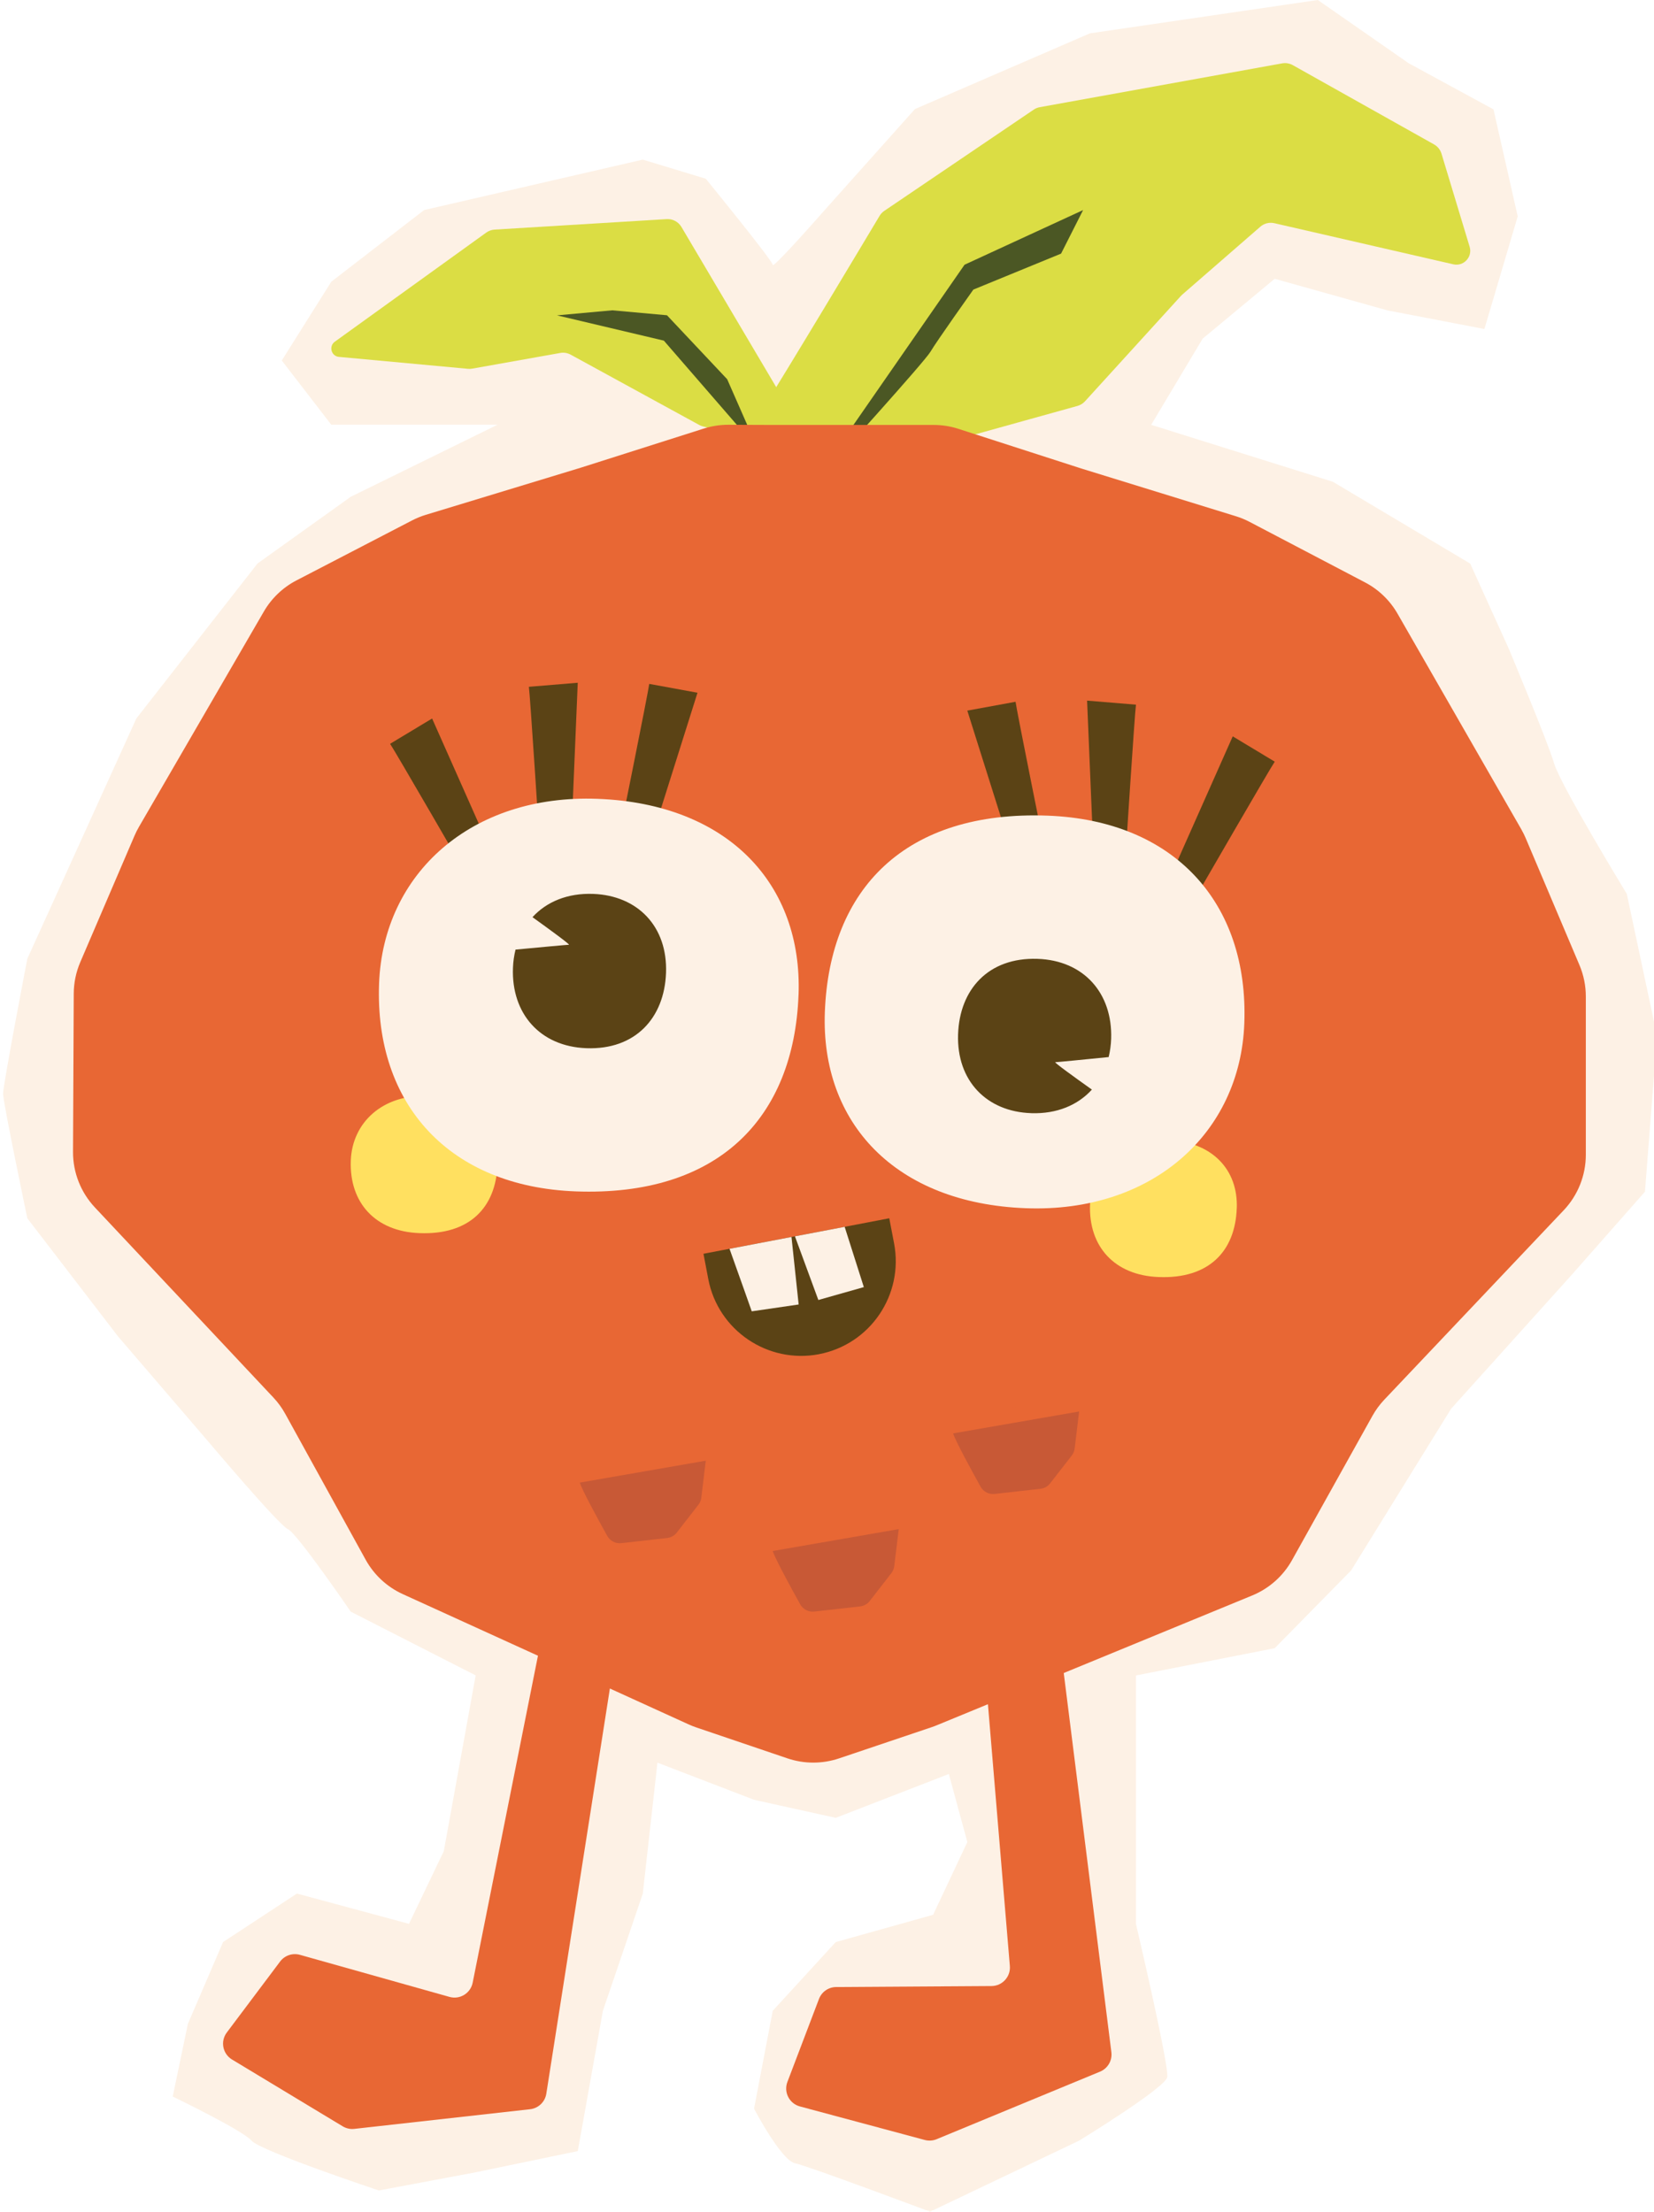
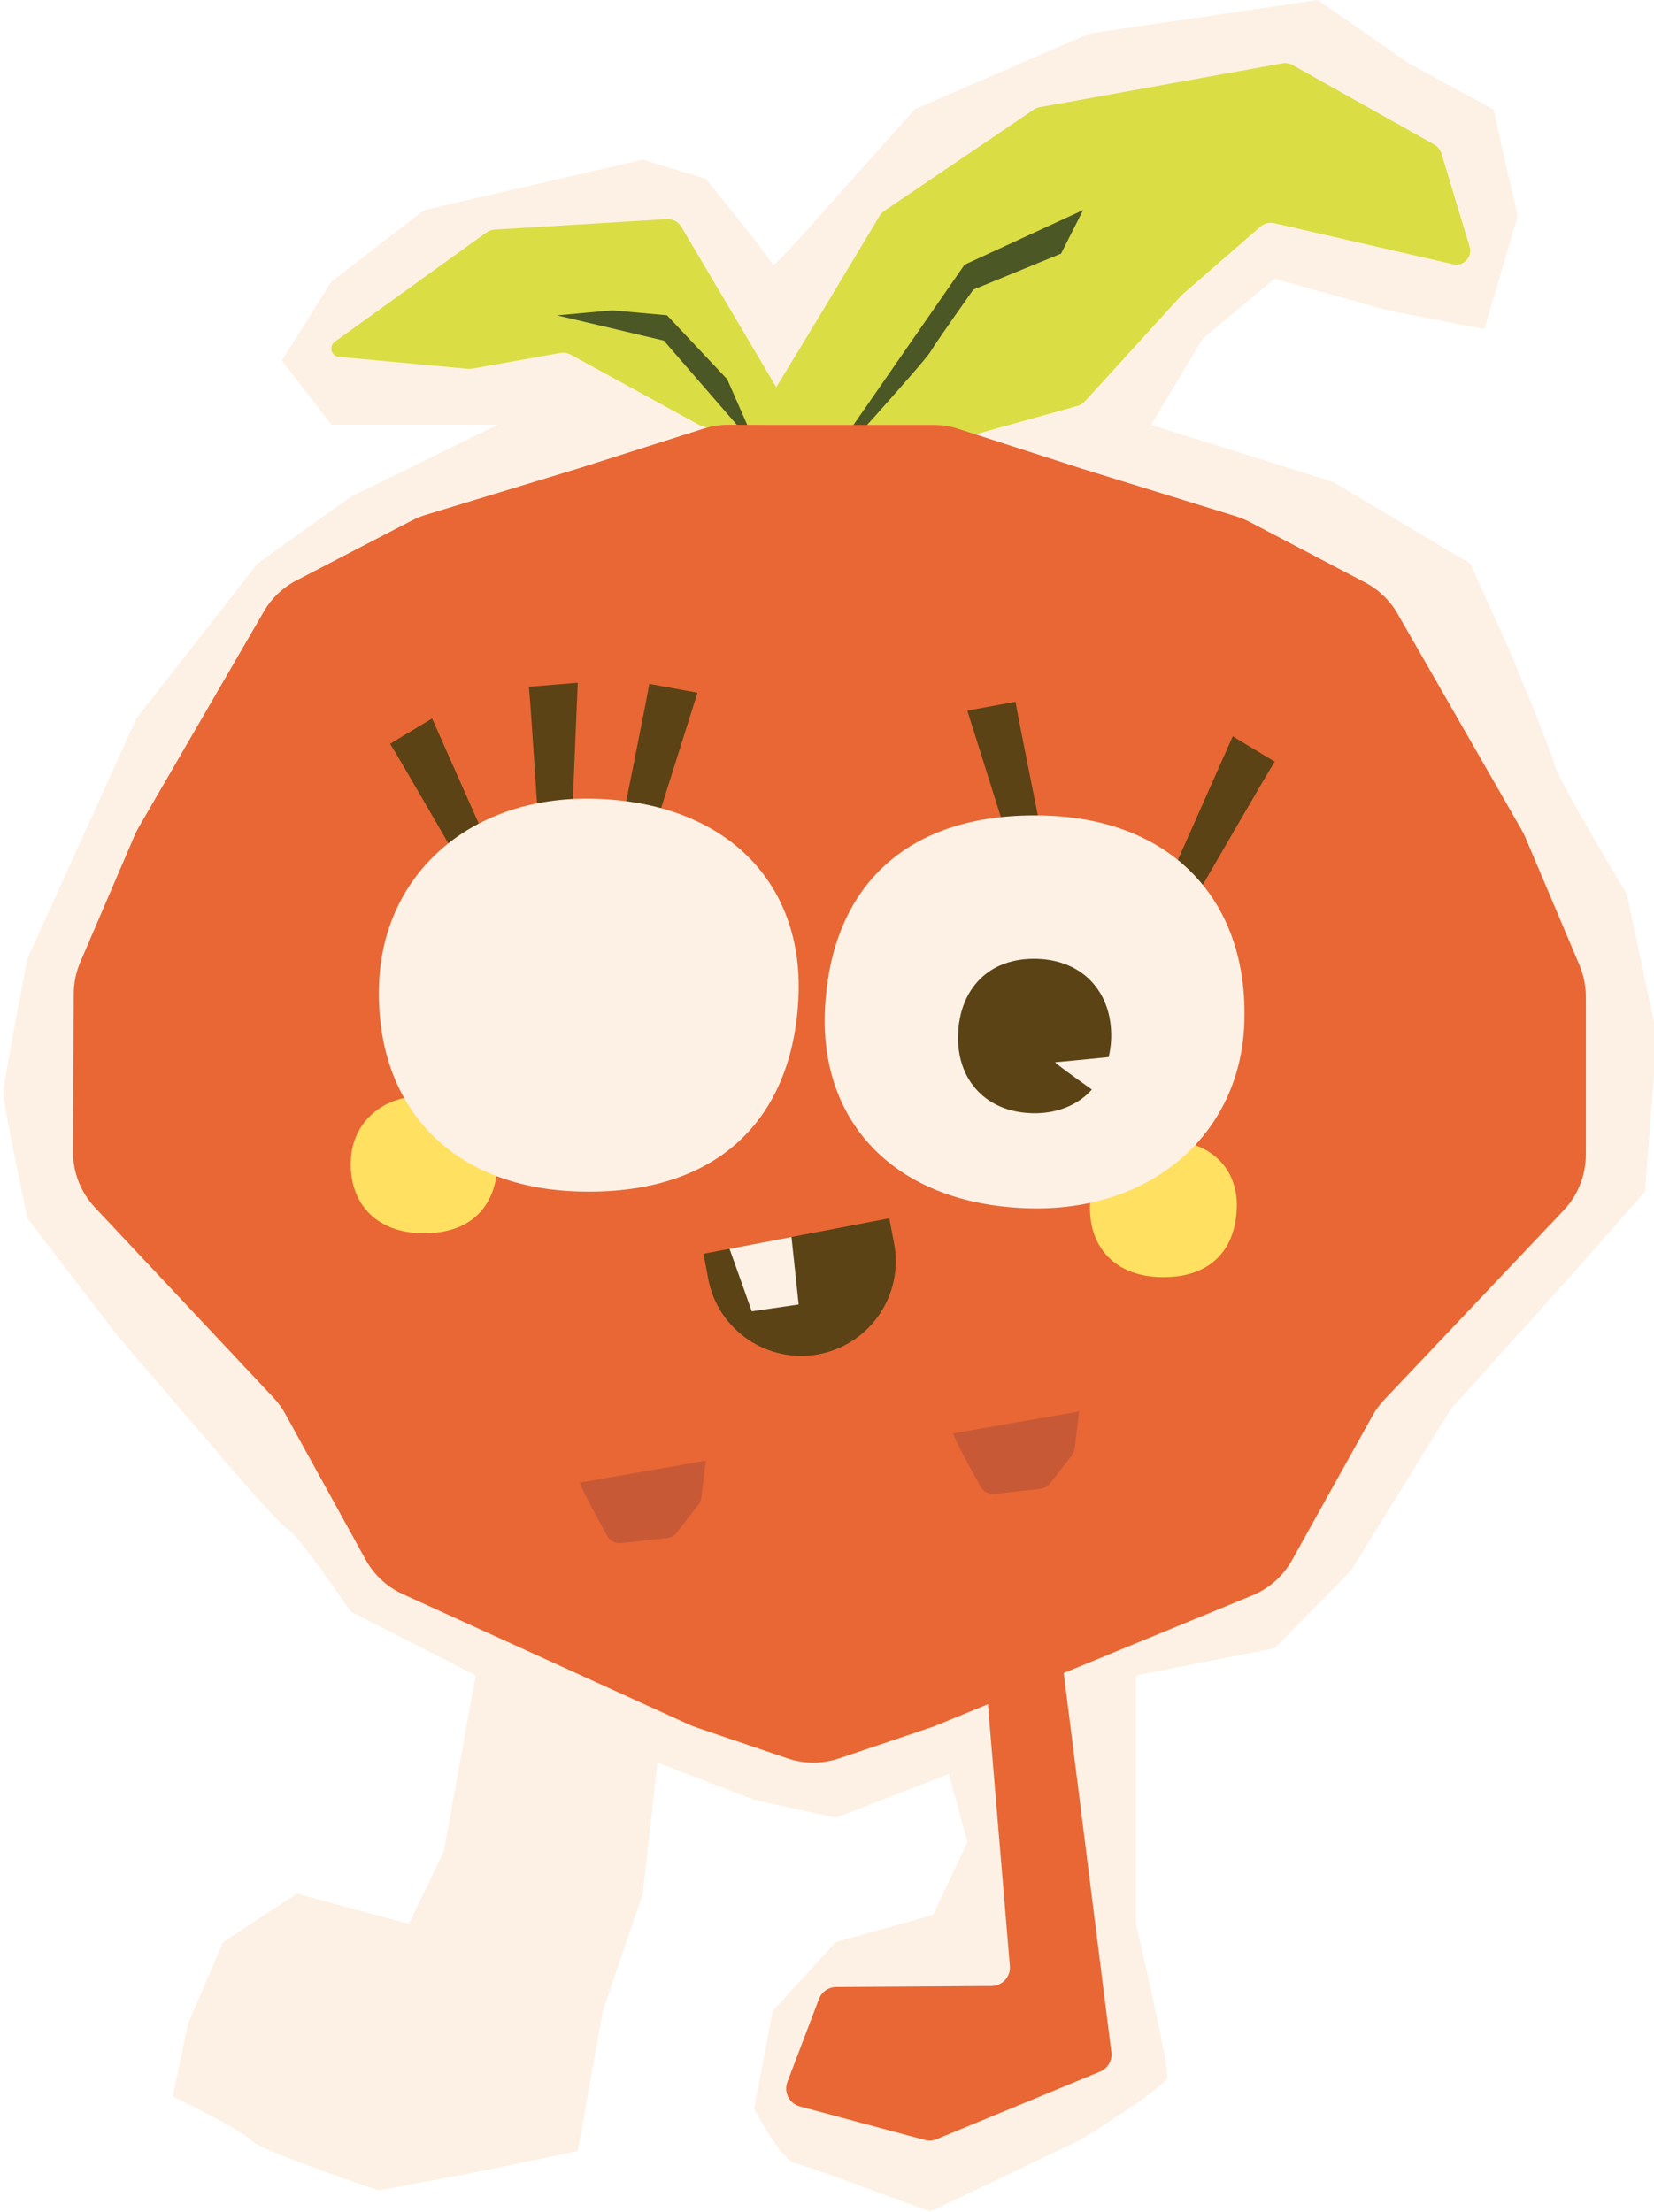
<svg xmlns="http://www.w3.org/2000/svg" viewBox="0 0 662.55 885.83" id="Livello_1">
  <defs>
    <style>
      .cls-1 {
        filter: url(#drop-shadow-1);
      }

      .cls-2 {
        fill: #e86734;
      }

      .cls-3 {
        fill: #c85936;
      }

      .cls-4 {
        fill: #5b4315;
      }

      .cls-5 {
        fill: #ffe060;
      }

      .cls-6 {
        fill: #4b5724;
      }

      .cls-7 {
        fill: #fdf1e5;
      }

      .cls-8 {
        fill: #dbdd44;
      }
    </style>
    <filter filterUnits="userSpaceOnUse" height="885.83" width="663.79" y="0" x="0" id="drop-shadow-1">
      <feOffset dy="0" dx="1.24" />
      <feGaussianBlur stdDeviation="0" result="blur" />
      <feFlood flood-opacity=".75" flood-color="#202020" />
      <feComposite operator="in" in2="blur" />
      <feComposite in="SourceGraphic" />
    </filter>
  </defs>
  <g class="cls-1">
    <path d="M189.3,671.05l-12.76,70.38-13.94,29.12-44.9-12.13-29.58,19.42-14.1,32.76-6.07,29.12s27.91,13.46,31.55,17.65c3.64,4.19,51.02,19.97,51.02,19.97l38.78-7.28,40.9-8.49,10.07-56.2,15.98-46.94,5.87-52.44,38.7,14.87,32.72,7.23,45.3-17.56,7.41,27.27-13.71,29.12-39,10.93-25.24,27.52-7.49,39.21s10.8,20.63,16.38,21.84c5.59,1.21,54.13,19.42,54.13,19.42l59.71-28.46s34.45-21.09,35.3-25.44c.85-4.35-12.54-61.38-12.54-61.38v-99.5l55.59-10.92,30.61-31.15,40.04-64.74,48.54-53.9,29.12-33.05,4.85-62.32-12.13-56.96s-26.7-43.83-29.12-52.26c-2.43-8.44-18.2-46.05-18.2-46.05l-15.4-33.98-54.99-32.76-72.81-22.82,20.63-34.52,28.85-23.97,45.17,12.66,38.83,7.46,13.35-45.12-9.71-42.86-33.98-18.48L526.65,0l-91.28,13.35-70.11,30.34-36.15,40.45s-20.73,23.64-20.81,21.93c-.08-1.71-26.82-34.48-26.82-34.48l-25.24-7.66-87.59,20.2-37.19,28.71-19.83,31.55,19.83,25.72h66.6l-58.83,28.88-37.31,26.7-48.54,62.07-43.68,96.26S0,434.4,0,438.05s9.71,49.91,9.71,49.91l36.4,47.4,35.19,40.98s29.12,34.53,32.76,36.1c3.64,1.57,25.18,33.06,25.18,33.06l50.06,25.54Z" class="cls-7" />
    <g>
      <path d="M312.22,159.34l-40.5-68.45c-1.22-2.06-3.5-3.27-5.89-3.13l-68.93,4.2c-1.21.07-2.37.49-3.35,1.19l-60.67,43.71c-2.52,1.82-1.44,5.8,1.66,6.08l51.66,4.78c.57.05,1.15.03,1.71-.07l35.28-6.28c1.43-.26,2.91-.01,4.19.69l51.42,28.12c.45.25.93.44,1.43.57l26.51,7.03c4.53,1.2,8.78-2.72,7.93-7.34l-1.66-9.01c-.14-.74-.4-1.45-.79-2.1Z" class="cls-8" />
      <path d="M301.8,167.81c12.44-19.73,44.1-72.65,49.29-81.34.48-.8,1.13-1.48,1.9-2.01l59.83-40.53c.74-.5,1.57-.84,2.45-1l97.09-17.55c1.46-.26,2.97-.01,4.27.72l56.57,31.74c1.44.81,2.51,2.14,2.99,3.73l11.27,37.27c1.23,4.08-2.4,7.98-6.56,7.02l-71.66-16.46c-1.99-.46-4.08.06-5.63,1.41l-31.27,27.19c-.19.16-.37.34-.53.52l-38.42,42.2c-.81.89-1.85,1.53-3.01,1.86l-86.4,24.04c-1.09.3-2.25.31-3.35.02l-35.03-9.25c-4.18-1.1-6.09-5.93-3.78-9.58Z" class="cls-8" />
      <path d="M333.57,180.37l51.56-74.34,47.49-21.89-8.82,17.44-35.14,14.41s-14.9,20.96-17.18,24.89c-2.27,3.93-40.56,46.21-40.56,46.21l2.65-6.71Z" class="cls-6" />
      <polygon points="302.33 179.85 264.68 136.43 221.89 126.31 244.01 124.29 265.93 126.27 290.05 151.89 302.33 179.85" class="cls-6" />
      <path d="M608.22,332.27l-49.64-86.47c-3.06-5.33-7.58-9.69-13.03-12.54l-46.21-24.22c-1.75-.92-3.58-1.67-5.47-2.26l-61.87-19.1-49.33-15.92c-3.21-1.04-6.56-1.56-9.93-1.56h-64.96l-17.15-.07c-3.37-.01-6.72.5-9.94,1.52l-49.4,15.71-61.96,18.84c-1.89.58-3.73,1.32-5.48,2.23l-46.32,24.03c-5.46,2.83-10,7.16-13.08,12.48l-50.04,86.26c-.65,1.12-1.23,2.28-1.75,3.48l-21.74,50.68c-1.71,3.98-2.6,8.27-2.62,12.6l-.29,63.37c-.04,8.28,3.1,16.25,8.76,22.28l71.51,76.15c1.85,1.97,3.44,4.16,4.74,6.52l32.2,58.41c3.36,6.09,8.58,10.93,14.91,13.81l114.46,52.16c.99.45,2,.85,3.02,1.2l36.55,12.4c6.71,2.28,13.99,2.28,20.71.02l37.09-12.5c.67-.22,1.33-.47,1.98-.74l126.44-52.02c6.76-2.78,12.38-7.78,15.94-14.16l32.19-57.76c1.31-2.36,2.92-4.54,4.77-6.5l71.86-75.86c5.69-6.01,8.86-13.97,8.86-22.24v-63.37c0-4.33-.87-8.62-2.56-12.61l-21.51-50.77c-.51-1.2-1.08-2.36-1.73-3.49Z" class="cls-2" />
-       <path d="M230.4,582.3l-42.3,211.82c-.85,4.24-5.12,6.86-9.28,5.69l-59.92-16.85c-2.95-.83-6.1.24-7.94,2.69l-21.36,28.44c-2.64,3.51-1.66,8.53,2.1,10.8l44.34,26.76c1.4.84,3.03,1.2,4.66,1.02l70.4-7.87c3.32-.37,5.99-2.92,6.5-6.22l39.34-250.72c.6-3.8-1.81-7.43-5.55-8.35l-11.95-2.95c-4.1-1.02-8.23,1.6-9.05,5.75Z" class="cls-2" />
      <path d="M385.25,572.17l18.03,215.25c.36,4.31-3.02,8.01-7.34,8.04l-62.24.4c-3.06.02-5.8,1.92-6.88,4.78l-12.65,33.24c-1.56,4.11.77,8.66,5.01,9.8l50.01,13.43c1.58.42,3.25.32,4.76-.31l65.47-27.06c3.09-1.28,4.94-4.46,4.53-7.78l-31.64-251.81c-.48-3.82-3.8-6.63-7.64-6.49l-12.3.47c-4.23.16-7.46,3.82-7.11,8.03Z" class="cls-2" />
      <path d="M326.8,542.4c-20.53,3.9-40.42-9.57-44.32-30.11l-1.93-10.12,10.44-2,24.82-4.74,1.39-.26,19.92-3.8,17.86-3.42,1.93,10.09c3.9,20.53-9.51,40.42-30.11,44.35Z" class="cls-4" />
      <path d="M315.81,495.44l2.87,27.04-18.79,2.74s-5.58-15.83-8.9-25.04l24.82-4.74Z" class="cls-7" />
-       <polygon points="344.79 515.52 326.57 520.68 317.19 495.18 337.11 491.38 344.79 515.52" class="cls-7" />
      <path d="M198.05,466.41c-.63,17.3-11.28,28.26-31.22,27.49-17.67-.63-28.19-12.14-27.55-29.07.59-15.4,12.96-26.54,30.59-25.86,18.35.68,28.78,11.96,28.19,27.44Z" class="cls-5" />
      <path d="M494.17,483.98c-.63,17.31-11.28,28.28-31.22,27.51-17.67-.64-28.19-12.15-27.55-29.09.59-15.41,12.96-26.56,30.59-25.88,18.35.68,28.78,11.96,28.19,27.46Z" class="cls-5" />
      <path d="M155.02,297.92c1.79,2.54,31.54,54.02,31.54,54.02l11.51-5.11-26.22-59.05-16.84,10.14Z" class="cls-4" />
      <path d="M210.61,275.08c.48,3.07,4.3,62.4,4.3,62.4l12.58.53,2.7-64.55-19.59,1.62Z" class="cls-4" />
      <path d="M258.83,273.91c-.34,3.09-12.11,61.37-12.11,61.37l12.01,3.79,19.43-61.61-19.33-3.54Z" class="cls-4" />
      <path d="M509.39,305.07c-1.79,2.54-31.54,54.02-31.54,54.02l-11.51-5.11,26.22-59.05,16.84,10.14Z" class="cls-4" />
-       <path d="M453.8,282.24c-.48,3.07-4.3,62.4-4.3,62.4l-12.58.53-2.7-64.55,19.59,1.62Z" class="cls-4" />
      <path d="M405.57,281.07c.34,3.09,12.11,61.37,12.11,61.37l-12.01,3.79-19.43-61.61,19.33-3.54Z" class="cls-4" />
      <path d="M318.63,398.5c-1.87,49.48-32.27,80.81-89.28,78.68-50.51-1.9-80.55-34.75-78.74-83.26,1.64-44.09,37.04-75.88,87.51-73.97,52.41,1.97,82.16,34.26,80.52,78.55Z" class="cls-7" />
      <path d="M497.2,409.91c-1.64,44.13-37.04,75.91-87.51,74.01-52.41-1.97-82.16-34.26-80.52-78.52,1.87-49.51,32.27-80.84,89.29-78.71,50.51,1.9,80.55,34.75,78.74,83.22Z" class="cls-7" />
-       <path d="M236.39,358.03c-10.25-.38-18.67,3.13-24.33,9.32,6.78,4.87,15.24,11.05,14.59,11.05s-12.3,1.08-21.38,1.94c-.57,2.32-.94,4.76-1.03,7.34-.68,18.22,10.79,31.45,29.39,32.15,19.62.73,31.24-12.08,31.92-30.11.7-18.6-11.32-31.02-29.16-31.69Z" class="cls-4" />
      <path d="M411.86,445.86c10.26.33,18.65-3.23,24.28-9.45-6.8-4.84-15.3-10.97-14.65-10.97.65,0,12.29-1.15,21.37-2.06.56-2.32.91-4.77,1-7.35.59-18.22-10.96-31.39-29.56-31.99-19.63-.63-31.18,12.25-31.76,30.28-.6,18.6,11.49,30.96,29.32,31.53Z" class="cls-4" />
      <g>
        <path d="M231.01,593.82c.86,2.93,7.64,15.3,10.99,21.34,1.12,2.02,3.35,3.17,5.65,2.91l18.34-2.06c1.54-.17,2.94-.96,3.88-2.18l8.66-11.15c.64-.82,1.04-1.79,1.16-2.82l1.79-14.81" class="cls-3" />
-         <path d="M308.3,621.22c.86,2.93,7.64,15.3,10.99,21.34,1.12,2.02,3.35,3.17,5.65,2.91l18.34-2.06c1.54-.17,2.94-.96,3.88-2.18l8.66-11.15c.64-.82,1.04-1.79,1.16-2.82l1.79-14.81" class="cls-3" />
        <path d="M380.56,574.11c.86,2.93,7.64,15.3,10.99,21.34,1.12,2.02,3.35,3.17,5.65,2.91l18.34-2.06c1.54-.17,2.94-.96,3.88-2.18l8.66-11.15c.64-.82,1.04-1.79,1.16-2.82l1.79-14.81" class="cls-3" />
      </g>
    </g>
  </g>
</svg>